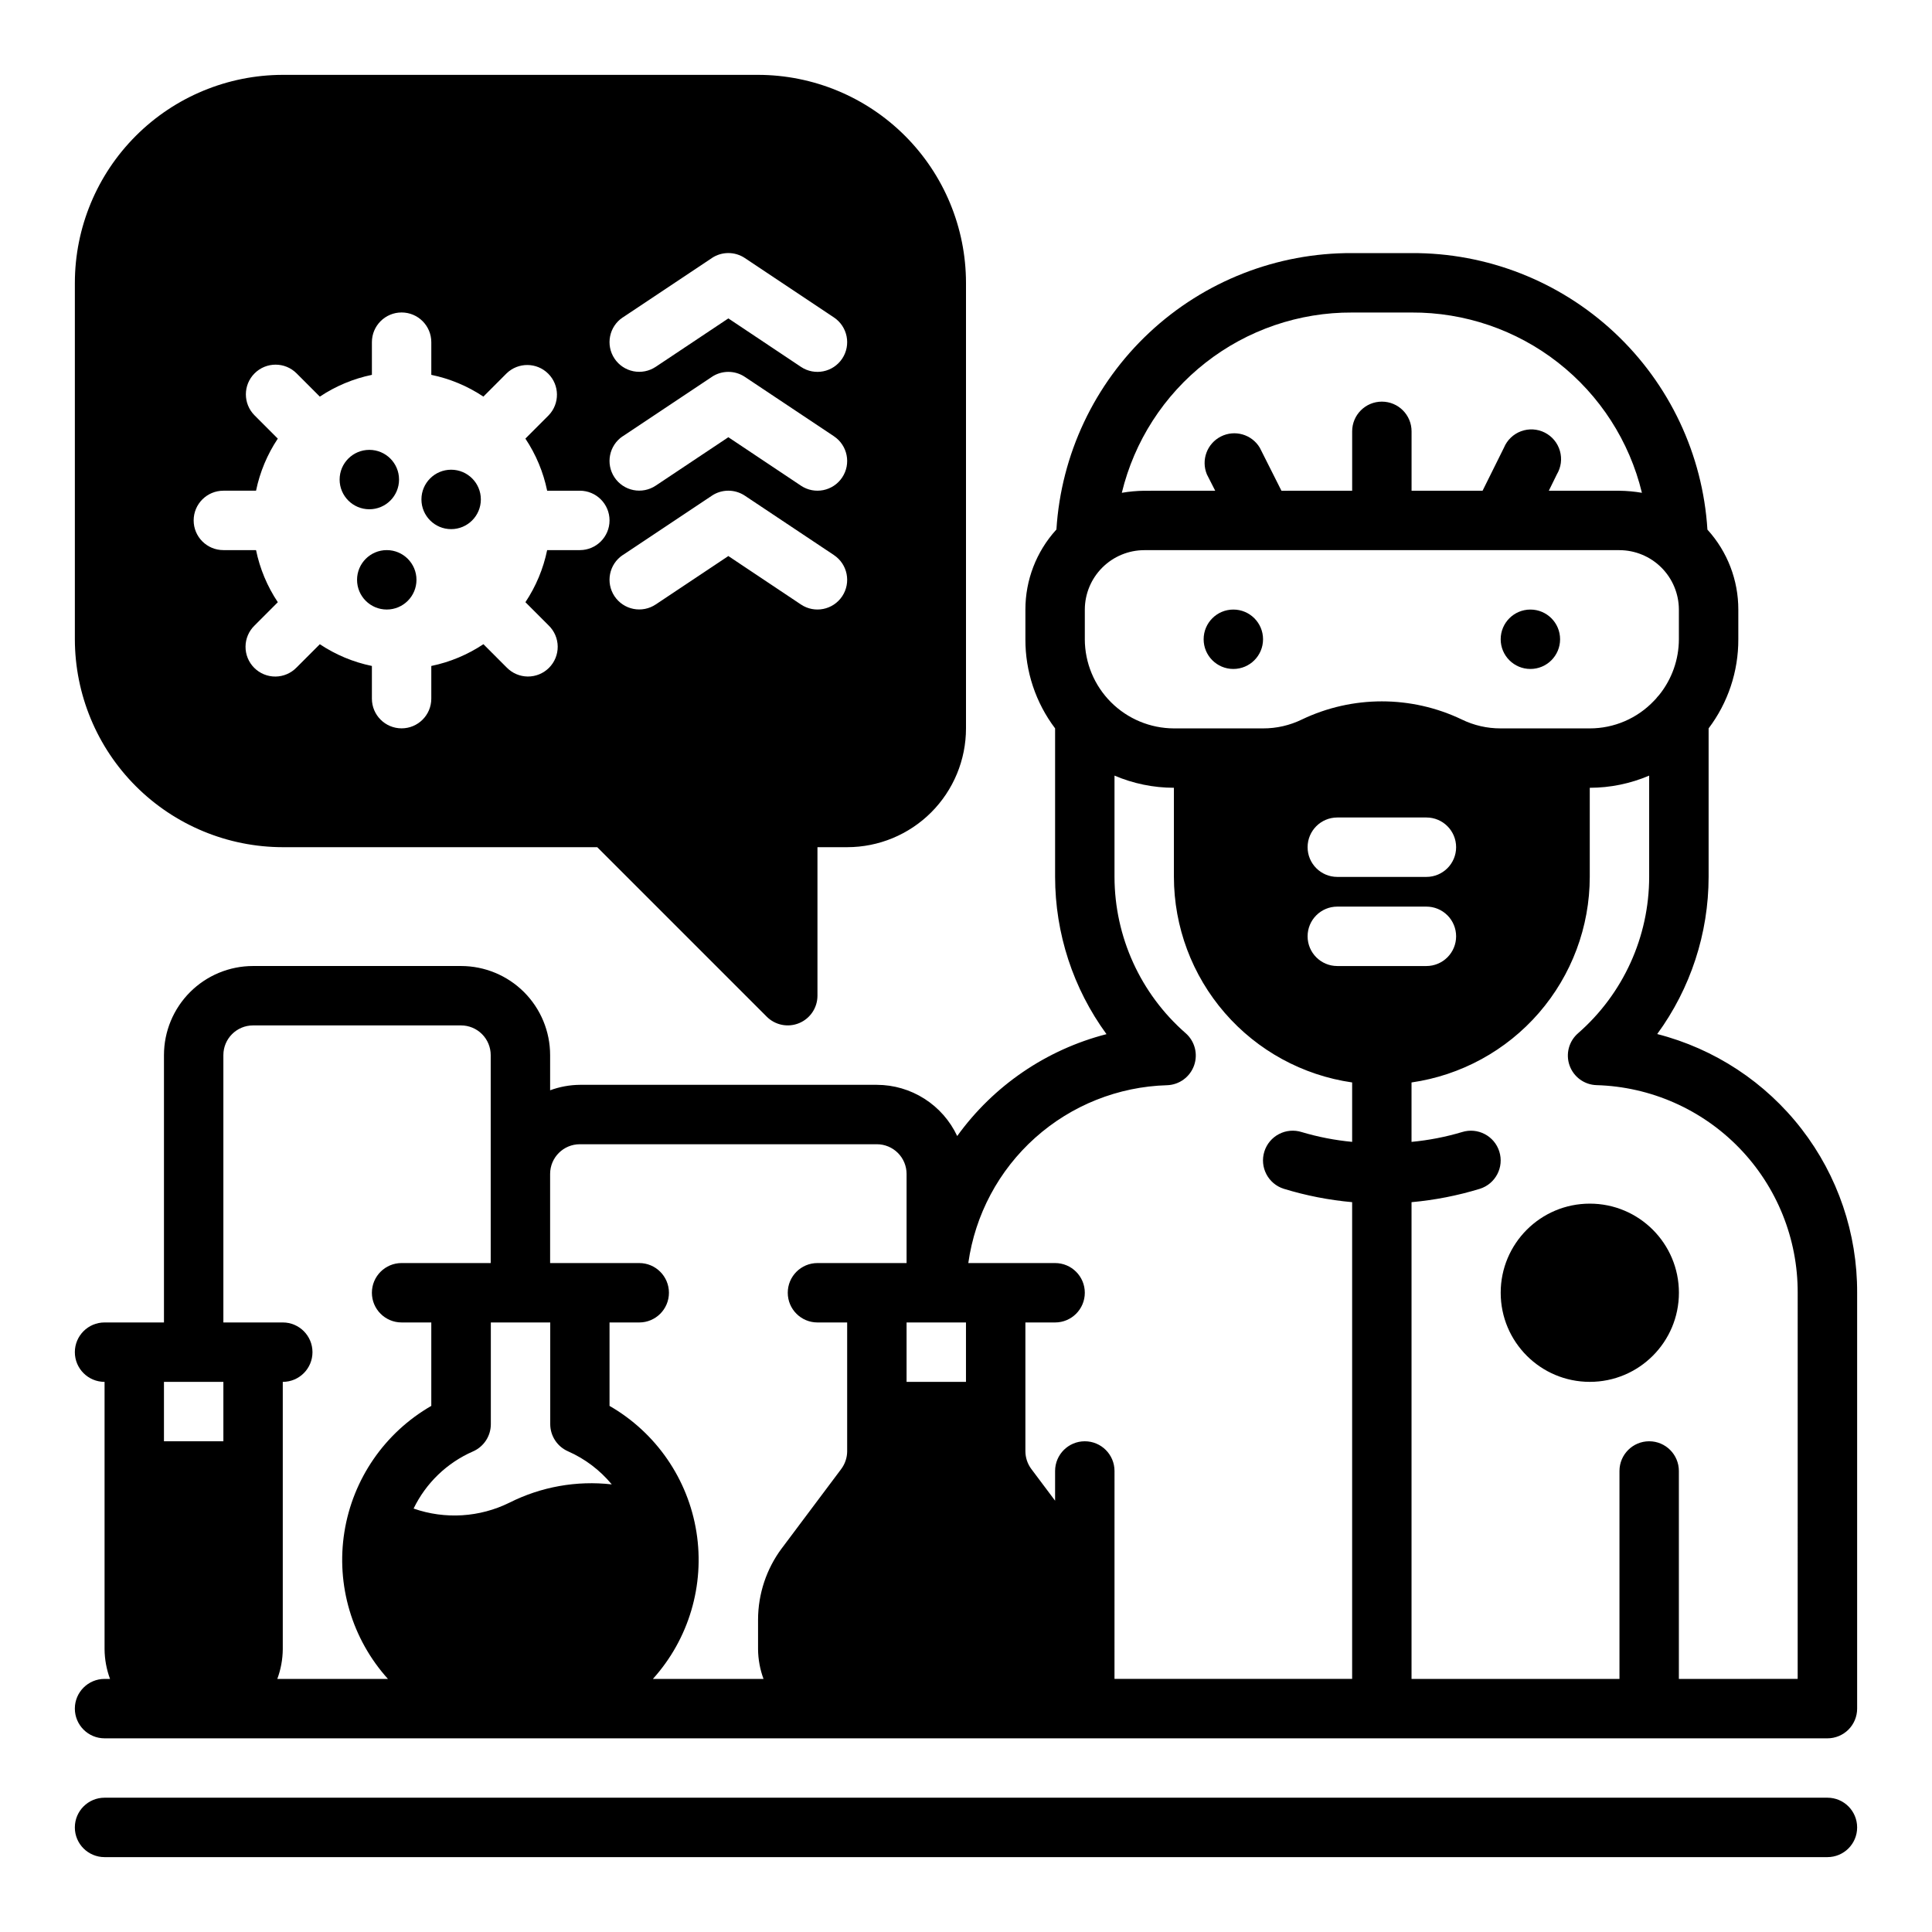
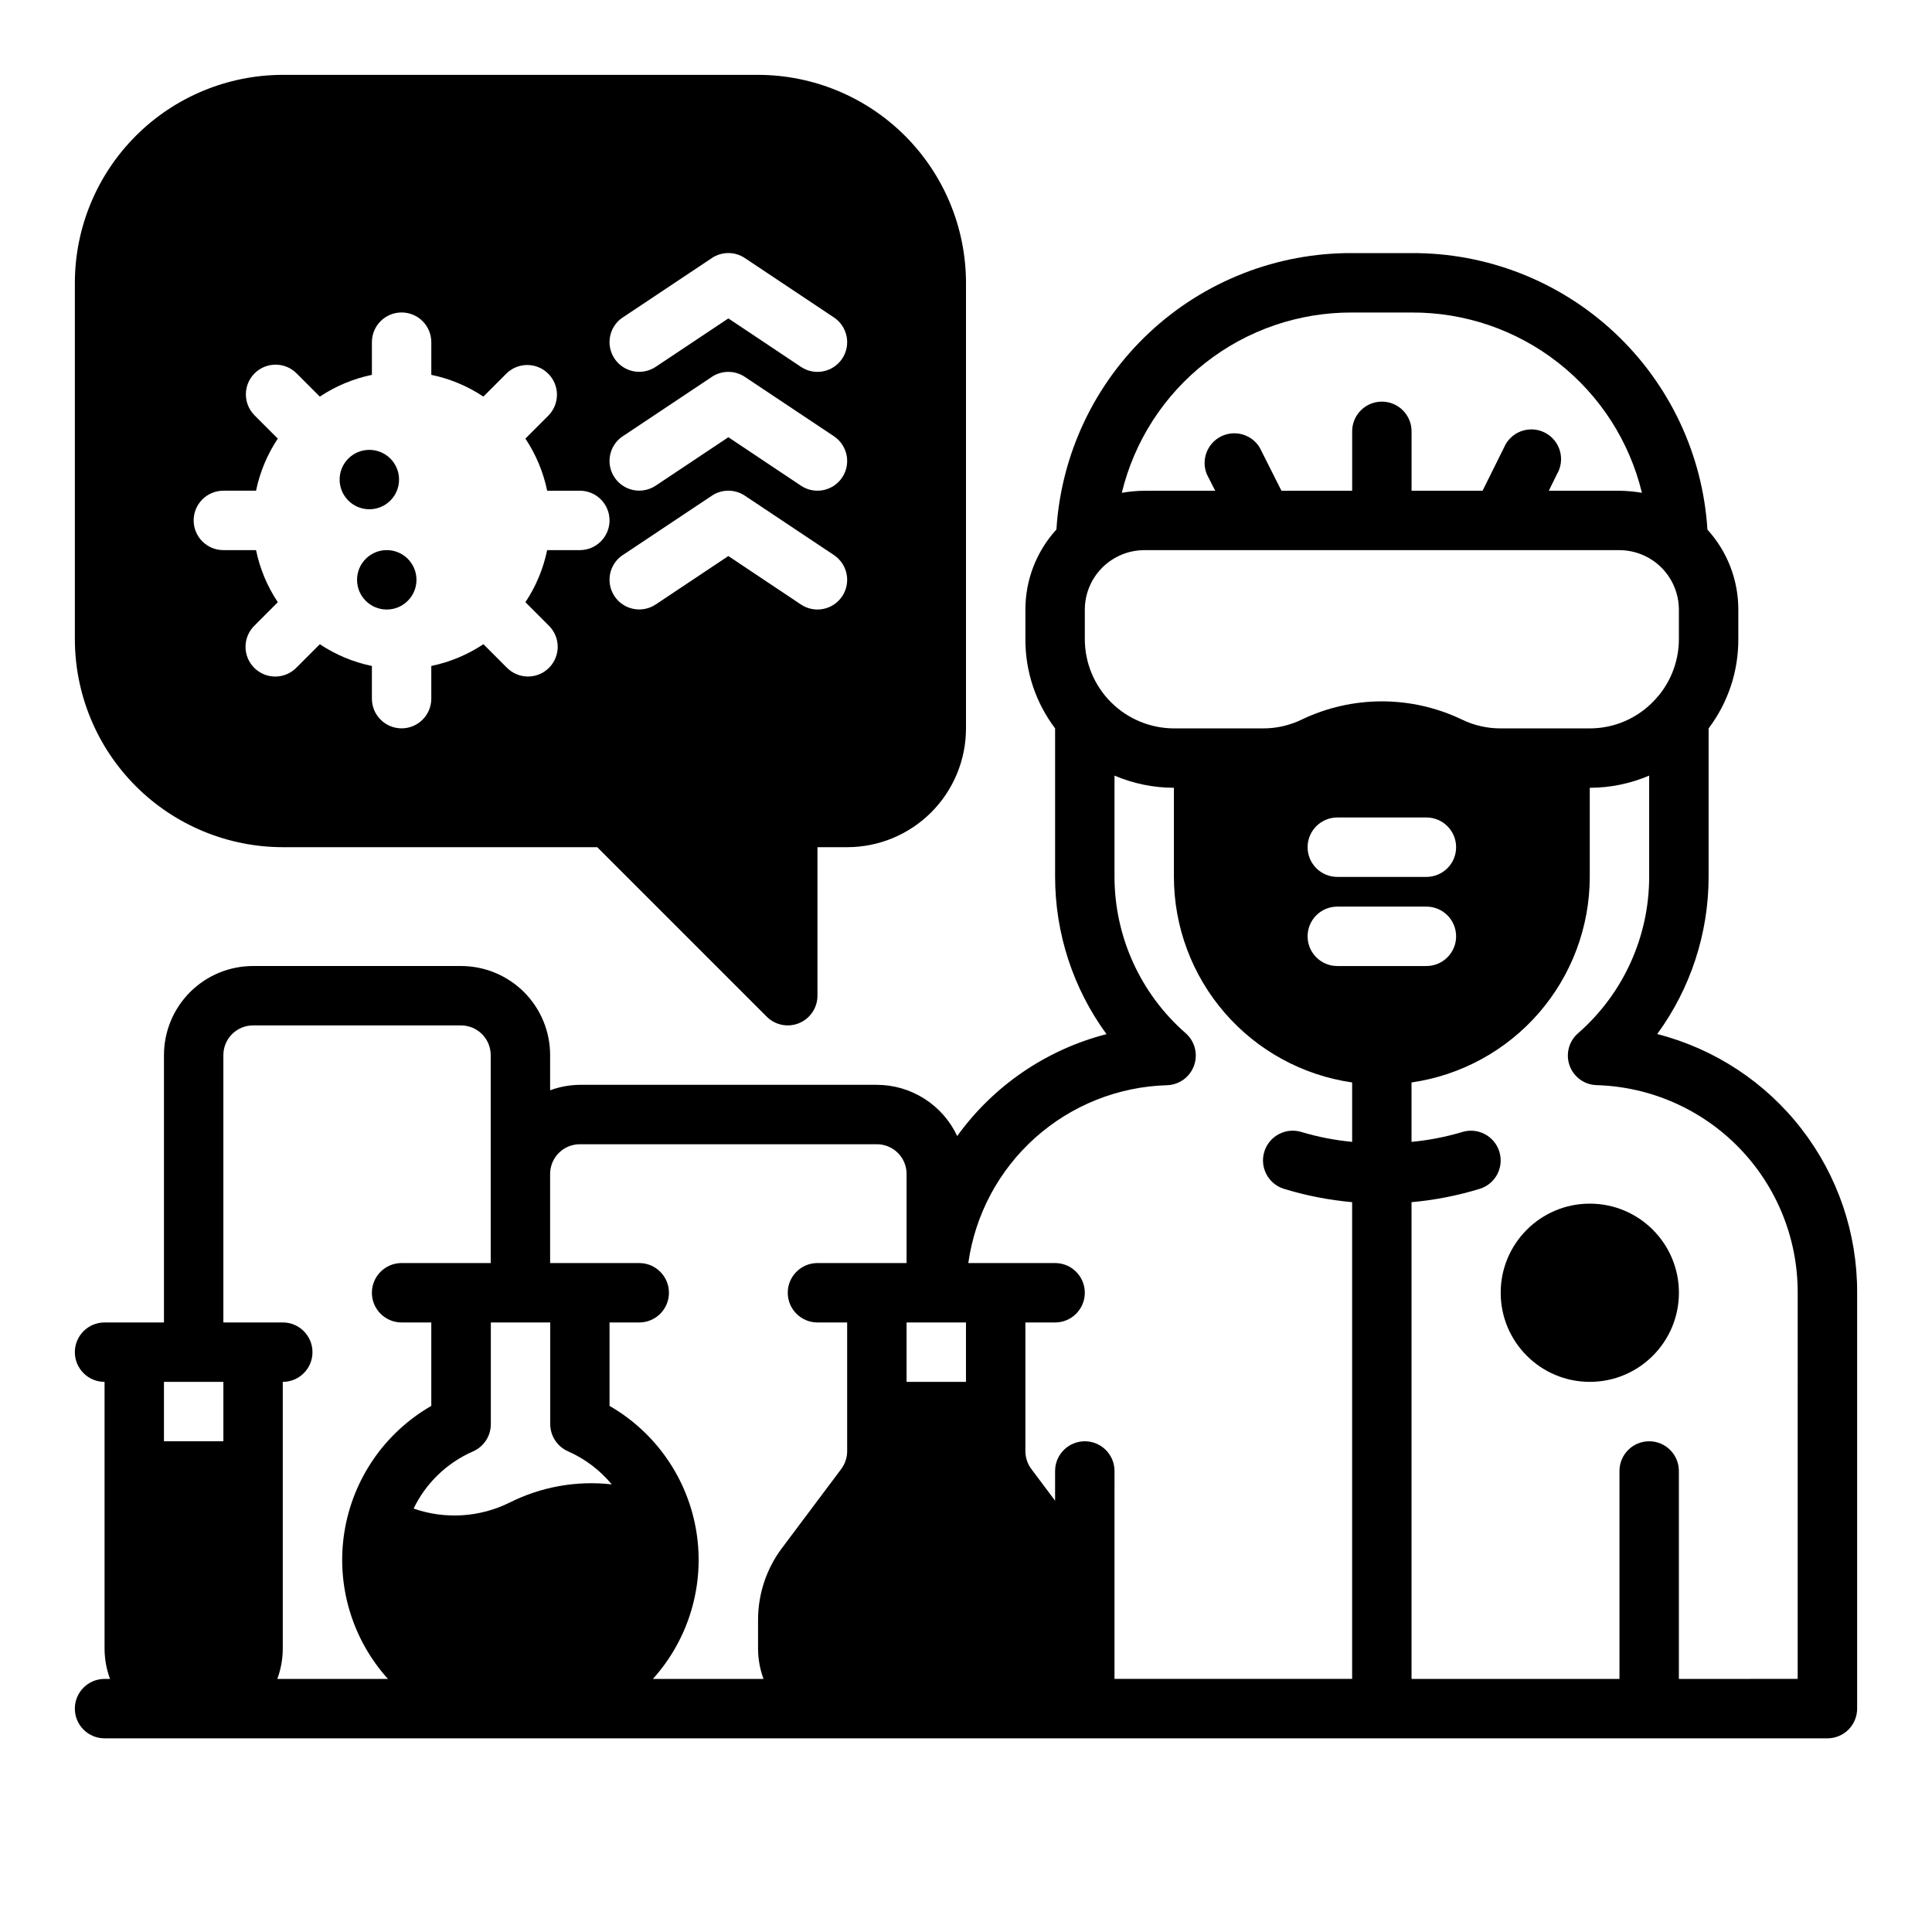
<svg xmlns="http://www.w3.org/2000/svg" fill="#000000" width="800px" height="800px" version="1.1" viewBox="144 144 512 512">
  <g>
-     <path d="m628.29 620.41h-456.58c-4.348 0-7.875 3.527-7.875 7.875 0 4.348 3.527 7.871 7.875 7.871h456.58c4.348 0 7.871-3.523 7.871-7.871 0-4.348-3.523-7.875-7.871-7.875z" />
    <path d="m583.18 418.03c8.84-12.09 13.605-26.672 13.621-41.645v-39.359c5.137-6.797 7.902-15.094 7.871-23.617v-7.871c0.008-7.797-2.883-15.316-8.109-21.098l-0.078-0.078c-1.242-19.918-10.059-38.602-24.637-52.23-14.578-13.625-33.812-21.16-53.77-21.059h-15.742c-19.945-0.094-39.172 7.441-53.742 21.059-14.57 13.621-23.383 32.293-24.633 52.199l-0.078 0.078c-5.246 5.785-8.148 13.316-8.141 21.129v7.871c-0.035 8.523 2.731 16.82 7.871 23.617v39.359c0.008 14.984 4.777 29.578 13.621 41.676-15.941 4.098-29.941 13.652-39.566 27-1.895-4.047-4.902-7.473-8.672-9.875-3.769-2.406-8.145-3.688-12.613-3.695h-78.719c-2.691 0.023-5.352 0.516-7.875 1.445v-9.32c0-6.262-2.488-12.27-6.914-16.699-4.43-4.426-10.438-6.914-16.699-6.914h-55.105c-6.266 0-12.27 2.488-16.699 6.914-4.43 4.43-6.918 10.438-6.918 16.699v70.848h-15.742c-4.348 0-7.875 3.527-7.875 7.875 0 4.348 3.527 7.871 7.875 7.871v70.848c0.023 2.688 0.516 5.352 1.449 7.871h-1.449c-4.348 0-7.875 3.527-7.875 7.875 0 4.348 3.527 7.871 7.875 7.871h456.58c2.086 0 4.09-0.832 5.566-2.305 1.473-1.477 2.305-3.481 2.305-5.566v-110.21c0.062-15.695-5.113-30.965-14.711-43.383-9.598-12.422-23.066-21.281-38.27-25.18zm-80.844-191.21h15.742c14.07-0.07 27.75 4.606 38.828 13.277 11.082 8.672 18.91 20.824 22.219 34.5-1.961-0.336-3.949-0.52-5.941-0.543h-18.734l2.125-4.328v-0.004c1.129-1.875 1.426-4.133 0.816-6.234-0.605-2.106-2.059-3.859-4.012-4.848-1.953-0.988-4.227-1.117-6.281-0.359-2.051 0.758-3.695 2.34-4.535 4.359l-5.668 11.414h-18.816v-15.746c0-4.348-3.523-7.871-7.871-7.871-4.348 0-7.871 3.523-7.871 7.871v15.742l-18.738 0.004-5.746-11.414c-2.125-3.535-6.617-4.828-10.297-2.969-3.68 1.863-5.301 6.246-3.715 10.051l2.203 4.328-18.812 0.004c-1.992 0.023-3.981 0.207-5.941 0.543 3.309-13.676 11.137-25.828 22.219-34.5 11.078-8.672 24.758-13.348 38.828-13.277zm-70.848 86.594v-7.871c0.012-4.172 1.672-8.172 4.625-11.121 2.949-2.949 6.945-4.613 11.117-4.625h125.95c4.172 0.012 8.168 1.676 11.117 4.625 2.949 2.949 4.613 6.949 4.625 11.121v7.871c-0.012 5.356-1.844 10.543-5.195 14.719-0.062 0.094-0.156 0.156-0.219 0.25s-0.203 0.227-0.316 0.348v0.004c-0.234 0.32-0.5 0.621-0.785 0.895l-0.078 0.078v0.004c-4.426 4.676-10.582 7.324-17.02 7.32h-23.617c-3.574 0.012-7.102-0.797-10.312-2.363-13.391-6.402-28.961-6.402-42.352 0-3.211 1.566-6.738 2.375-10.312 2.363h-23.617c-6.258-0.02-12.254-2.516-16.676-6.938-4.426-4.426-6.922-10.422-6.938-16.68zm90.527 62.977h-23.617c-4.348 0-7.871-3.523-7.871-7.871 0-4.348 3.523-7.875 7.871-7.875h23.617c4.348 0 7.871 3.527 7.871 7.875 0 4.348-3.523 7.871-7.871 7.871zm7.871 15.742c0 2.09-0.828 4.09-2.305 5.566-1.477 1.477-3.481 2.309-5.566 2.309h-23.617c-4.348 0-7.871-3.527-7.871-7.875s3.523-7.871 7.871-7.871h23.617c2.086 0 4.09 0.828 5.566 2.305 1.477 1.477 2.305 3.481 2.305 5.566zm-326.69 133.82h-15.746v-15.742h15.746zm43.609 62.977h-29.316c0.934-2.519 1.422-5.184 1.449-7.871v-70.848c4.348 0 7.871-3.523 7.871-7.871 0-4.348-3.523-7.875-7.871-7.875h-15.742v-70.848c0-4.348 3.523-7.871 7.871-7.871h55.105c2.086 0 4.09 0.828 5.566 2.305 1.473 1.477 2.305 3.481 2.305 5.566v55.105h-23.617c-4.348 0-7.871 3.523-7.871 7.871s3.523 7.871 7.871 7.871h7.871v22.113c-12.332 7.094-20.797 19.379-23.031 33.43-2.231 14.051 2.012 28.359 11.539 38.922zm32.227-46.719c-7.918 3.918-17.082 4.488-25.426 1.574 3.273-6.766 8.859-12.137 15.746-15.145 2.867-1.254 4.719-4.082 4.723-7.211v-26.965h15.742v26.941c0.004 3.129 1.855 5.957 4.723 7.211 4.488 1.98 8.453 4.981 11.582 8.762-9.309-1.055-18.719 0.625-27.09 4.832zm81.602-47.746h7.871v34.109l0.004 0.004c-0.004 1.699-0.559 3.356-1.574 4.723l-15.742 21.004-0.004-0.004c-4.07 5.457-6.277 12.078-6.297 18.887v7.871c0.027 2.688 0.516 5.352 1.449 7.871h-29.316c9.527-10.562 13.77-24.871 11.539-38.922-2.234-14.051-10.699-26.336-23.031-33.43v-22.113h7.871c4.348 0 7.871-3.523 7.871-7.871s-3.523-7.871-7.871-7.871h-23.617v-23.617c0-4.348 3.527-7.871 7.875-7.871h78.719c2.086 0 4.09 0.828 5.566 2.305 1.477 1.477 2.305 3.481 2.305 5.566v23.617h-23.617c-4.348 0-7.871 3.523-7.871 7.871s3.523 7.871 7.871 7.871zm39.359 15.742-15.742 0.004v-15.746h15.742zm39.359 78.719 0.004-55.098c0-4.348-3.523-7.875-7.871-7.875-4.348 0-7.875 3.527-7.875 7.875v7.871l-6.297-8.398c-1.02-1.367-1.57-3.023-1.574-4.723v-34.113h7.871c4.348 0 7.875-3.523 7.875-7.871s-3.527-7.871-7.875-7.871h-23c1.797-12.812 8.074-24.574 17.715-33.199s22.023-13.562 34.957-13.93c3.231-0.105 6.066-2.176 7.156-5.219 1.086-3.047 0.203-6.445-2.231-8.574-11.957-10.445-18.828-25.539-18.852-41.414v-26.844c4.977 2.125 10.332 3.223 15.742 3.227v23.617c0.016 13.238 4.797 26.031 13.473 36.035 8.672 10 20.656 16.547 33.762 18.438v15.746c-4.535-0.426-9.02-1.297-13.383-2.598-1.996-0.629-4.156-0.438-6.008 0.531-1.852 0.969-3.246 2.629-3.871 4.625-1.305 4.152 1.004 8.574 5.156 9.879 5.894 1.805 11.961 2.992 18.105 3.543v126.34zm181.05 0-31.484 0.004v-55.102c0-4.348-3.523-7.875-7.871-7.875-4.348 0-7.871 3.527-7.871 7.875v55.105l-55.105-0.004v-126.34c6.144-0.551 12.211-1.738 18.105-3.543 4.152-1.305 6.461-5.727 5.156-9.879-1.305-4.152-5.727-6.461-9.879-5.156-4.363 1.301-8.848 2.172-13.383 2.598v-15.746c13.105-1.891 25.09-8.438 33.762-18.438 8.676-10.004 13.457-22.797 13.473-36.035v-23.617c5.41-0.004 10.766-1.102 15.742-3.227v26.844c-0.012 15.867-6.867 30.961-18.812 41.406-2.461 2.109-3.367 5.512-2.285 8.562 1.082 3.051 3.93 5.125 7.164 5.215 14.305 0.414 27.879 6.398 37.836 16.676 9.953 10.277 15.5 24.039 15.457 38.348z" />
    <path d="m588.93 486.59c0 13.043-10.57 23.617-23.613 23.617s-23.617-10.574-23.617-23.617c0-13.043 10.574-23.613 23.617-23.613s23.613 10.57 23.613 23.613" />
-     <path d="m557.44 313.41c0 4.348-3.523 7.871-7.871 7.871s-7.871-3.523-7.871-7.871 3.523-7.871 7.871-7.871 7.871 3.523 7.871 7.871" />
-     <path d="m478.72 313.41c0 4.348-3.523 7.871-7.871 7.871s-7.871-3.523-7.871-7.871 3.523-7.871 7.871-7.871 7.871 3.523 7.871 7.871" />
-     <path d="m271.43 276.35c0 4.348-3.527 7.875-7.875 7.875-4.344 0-7.871-3.527-7.871-7.875 0-4.348 3.527-7.871 7.871-7.871 4.348 0 7.875 3.523 7.875 7.871" />
    <path d="m249.75 271.09c0 4.348-3.523 7.871-7.871 7.871s-7.875-3.523-7.875-7.871 3.527-7.871 7.875-7.871 7.871 3.523 7.871 7.871" />
    <path d="m254.37 297.66c0 4.348-3.527 7.871-7.875 7.871-4.348 0-7.871-3.523-7.871-7.871 0-4.348 3.523-7.875 7.871-7.875 4.348 0 7.875 3.527 7.875 7.875" />
    <path d="m218.94 368.51h83.332l44.926 44.926c2.254 2.25 5.637 2.922 8.578 1.703s4.859-4.086 4.859-7.269v-39.359h7.875c8.352 0 16.359-3.32 22.266-9.223 5.902-5.906 9.223-13.914 9.223-22.266v-118.08c-0.02-14.609-5.828-28.613-16.16-38.945-10.328-10.332-24.336-16.141-38.945-16.16h-125.95c-14.609 0.02-28.613 5.828-38.945 16.16-10.332 10.332-16.141 24.336-16.16 38.945v94.465c0.02 14.609 5.828 28.617 16.16 38.945 10.332 10.332 24.336 16.141 38.945 16.16zm90.098-140.38 23.617-15.742-0.004-0.004c2.644-1.762 6.094-1.762 8.738 0l23.617 15.742v0.004c3.617 2.414 4.594 7.301 2.18 10.918-2.414 3.617-7.301 4.594-10.918 2.18l-19.246-12.848-19.246 12.832h-0.004c-1.734 1.16-3.863 1.582-5.91 1.172s-3.848-1.613-5.008-3.352c-2.41-3.617-1.434-8.504 2.184-10.918zm0 31.488 23.617-15.742-0.004-0.004c2.644-1.762 6.094-1.762 8.738 0l23.617 15.742v0.004c3.617 2.414 4.594 7.301 2.18 10.918-2.414 3.617-7.301 4.594-10.918 2.18l-19.246-12.848-19.246 12.832h-0.004c-1.734 1.16-3.863 1.582-5.91 1.172s-3.848-1.613-5.008-3.352c-2.41-3.617-1.434-8.504 2.184-10.918zm0 31.488 23.617-15.742-0.004-0.004c2.644-1.762 6.094-1.762 8.738 0l23.617 15.742v0.004c3.617 2.414 4.594 7.301 2.18 10.918s-7.301 4.594-10.918 2.18l-19.246-12.848-19.246 12.832h-0.004c-1.734 1.16-3.863 1.582-5.91 1.172-2.047-0.41-3.848-1.613-5.008-3.352-2.41-3.617-1.434-8.504 2.184-10.918zm-105.84-17.066h8.656c1.016-4.93 2.973-9.613 5.766-13.801l-6.156-6.164c-3.074-3.074-3.074-8.062 0.004-11.133 3.074-3.074 8.059-3.074 11.133 0.004l6.156 6.164c4.188-2.793 8.871-4.754 13.801-5.773v-8.656c0-4.348 3.523-7.875 7.871-7.875 4.348 0 7.871 3.527 7.871 7.875v8.66-0.004c4.93 1.016 9.613 2.973 13.801 5.766l6.156-6.164c3.09-2.984 8-2.941 11.035 0.094 3.035 3.035 3.078 7.945 0.098 11.035l-6.156 6.164c2.793 4.188 4.754 8.875 5.769 13.809h8.66c4.348 0 7.871 3.523 7.871 7.871 0 4.348-3.523 7.871-7.871 7.871h-8.66c-1.016 4.93-2.973 9.613-5.762 13.801l6.156 6.164c1.516 1.465 2.383 3.481 2.402 5.594 0.016 2.109-0.812 4.141-2.305 5.633-1.496 1.496-3.523 2.324-5.637 2.309-2.113-0.02-4.125-0.887-5.594-2.406l-6.156-6.164v0.004c-4.188 2.793-8.875 4.75-13.809 5.769v8.656c0 4.348-3.523 7.875-7.871 7.875-4.348 0-7.871-3.527-7.871-7.875v-8.656c-4.93-1.016-9.613-2.973-13.801-5.762l-6.156 6.164v-0.004c-1.465 1.52-3.481 2.387-5.594 2.406-2.109 0.016-4.141-0.812-5.633-2.309-1.496-1.492-2.324-3.523-2.305-5.633 0.016-2.113 0.883-4.129 2.402-5.594l6.156-6.164c-2.797-4.188-4.758-8.875-5.773-13.809h-8.656c-4.348 0-7.875-3.523-7.875-7.871 0-4.348 3.527-7.871 7.875-7.871z" />
  </g>
</svg>